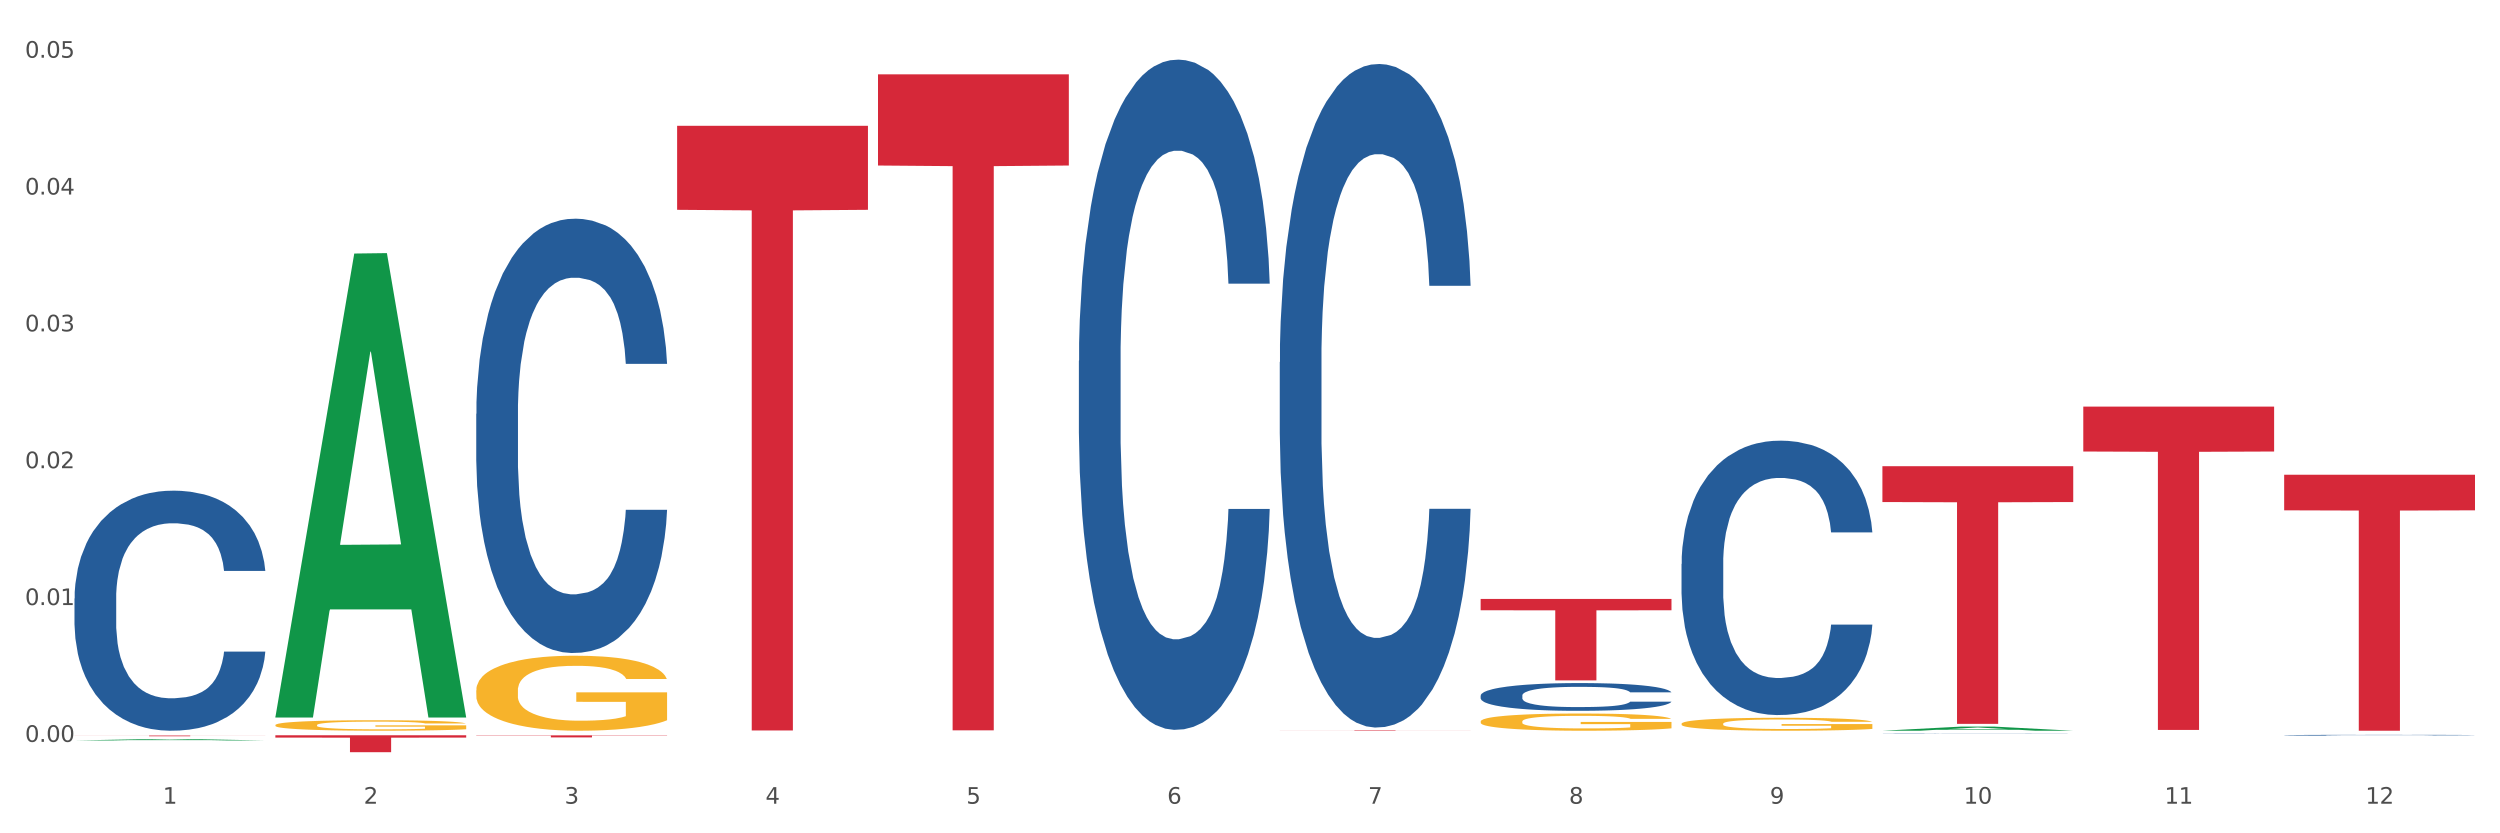
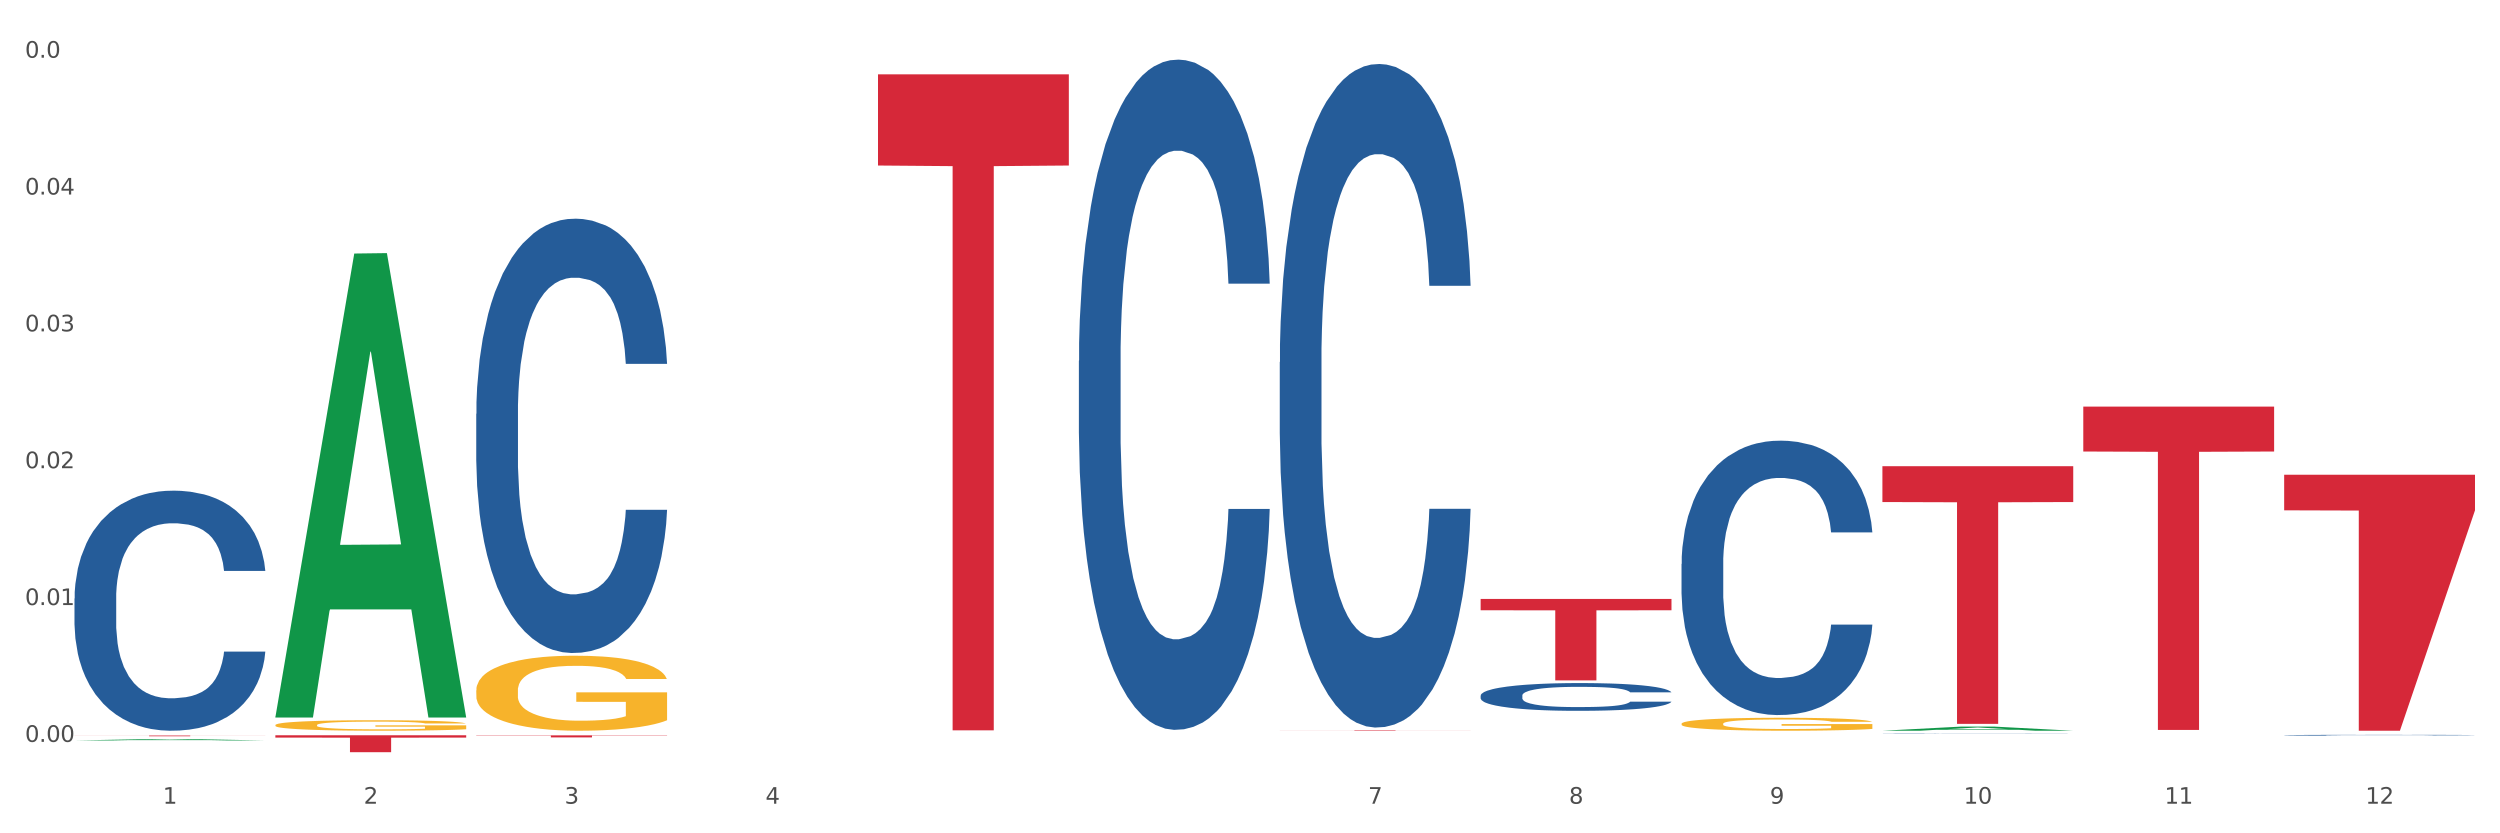
<svg xmlns="http://www.w3.org/2000/svg" xmlns:xlink="http://www.w3.org/1999/xlink" width="1080pt" height="360pt" viewBox="0 0 1080 360" version="1.1">
  <rect x="0" y="0" width="1080" height="360" fill="#333333" stroke="none" />
  <defs>
    <style type="text/css">*{stroke-linejoin: round; stroke-linecap: butt}</style>
  </defs>
  <g id="figure_1">
    <g id="patch_1">
      <path d="M 0 360  L 1080 360  L 1080 0  L 0 0  z " style="fill: #ffffff; stroke: #ffffff; stroke-linejoin: miter" />
    </g>
    <g id="axes_1">
      <g id="matplotlib.axis_1">
        <g id="xtick_1">
          <g id="text_1">
            <g style="fill: #4d4d4d" transform="translate(70.342 347.204) scale(0.096 -0.096)">
              <defs>
                <path id="DejaVuSans-31" d="M 794 531  L 1825 531  L 1825 4091  L 703 3866  L 703 4441  L 1819 4666  L 2450 4666  L 2450 531  L 3481 531  L 3481 0  L 794 0  L 794 531  z " transform="scale(0.016)" />
              </defs>
              <use xlink:href="#DejaVuSans-31" />
            </g>
          </g>
        </g>
        <g id="xtick_2">
          <g id="text_2">
            <g style="fill: #4d4d4d" transform="translate(157.122 347.204) scale(0.096 -0.096)">
              <defs>
                <path id="DejaVuSans-32" d="M 1228 531  L 3431 531  L 3431 0  L 469 0  L 469 531  Q 828 903 1448 1529  Q 2069 2156 2228 2338  Q 2531 2678 2651 2914  Q 2772 3150 2772 3378  Q 2772 3750 2511 3984  Q 2250 4219 1831 4219  Q 1534 4219 1204 4116  Q 875 4013 500 3803  L 500 4441  Q 881 4594 1212 4672  Q 1544 4750 1819 4750  Q 2544 4750 2975 4387  Q 3406 4025 3406 3419  Q 3406 3131 3298 2873  Q 3191 2616 2906 2266  Q 2828 2175 2409 1742  Q 1991 1309 1228 531  z " transform="scale(0.016)" />
              </defs>
              <use xlink:href="#DejaVuSans-32" />
            </g>
          </g>
        </g>
        <g id="xtick_3">
          <g id="text_3">
            <g style="fill: #4d4d4d" transform="translate(243.902 347.204) scale(0.096 -0.096)">
              <defs>
                <path id="DejaVuSans-33" d="M 2597 2516  Q 3050 2419 3304 2112  Q 3559 1806 3559 1356  Q 3559 666 3084 287  Q 2609 -91 1734 -91  Q 1441 -91 1130 -33  Q 819 25 488 141  L 488 750  Q 750 597 1062 519  Q 1375 441 1716 441  Q 2309 441 2620 675  Q 2931 909 2931 1356  Q 2931 1769 2642 2001  Q 2353 2234 1838 2234  L 1294 2234  L 1294 2753  L 1863 2753  Q 2328 2753 2575 2939  Q 2822 3125 2822 3475  Q 2822 3834 2567 4026  Q 2313 4219 1838 4219  Q 1578 4219 1281 4162  Q 984 4106 628 3988  L 628 4550  Q 988 4650 1302 4700  Q 1616 4750 1894 4750  Q 2613 4750 3031 4423  Q 3450 4097 3450 3541  Q 3450 3153 3228 2886  Q 3006 2619 2597 2516  z " transform="scale(0.016)" />
              </defs>
              <use xlink:href="#DejaVuSans-33" />
            </g>
          </g>
        </g>
        <g id="xtick_4">
          <g id="text_4">
            <g style="fill: #4d4d4d" transform="translate(330.683 347.204) scale(0.096 -0.096)">
              <defs>
                <path id="DejaVuSans-34" d="M 2419 4116  L 825 1625  L 2419 1625  L 2419 4116  z M 2253 4666  L 3047 4666  L 3047 1625  L 3713 1625  L 3713 1100  L 3047 1100  L 3047 0  L 2419 0  L 2419 1100  L 313 1100  L 313 1709  L 2253 4666  z " transform="scale(0.016)" />
              </defs>
              <use xlink:href="#DejaVuSans-34" />
            </g>
          </g>
        </g>
        <g id="xtick_5">
          <g id="text_5">
            <g style="fill: #4d4d4d" transform="translate(417.463 347.204) scale(0.096 -0.096)">
              <defs>
-                 <path id="DejaVuSans-35" d="M 691 4666  L 3169 4666  L 3169 4134  L 1269 4134  L 1269 2991  Q 1406 3038 1543 3061  Q 1681 3084 1819 3084  Q 2600 3084 3056 2656  Q 3513 2228 3513 1497  Q 3513 744 3044 326  Q 2575 -91 1722 -91  Q 1428 -91 1123 -41  Q 819 9 494 109  L 494 744  Q 775 591 1075 516  Q 1375 441 1709 441  Q 2250 441 2565 725  Q 2881 1009 2881 1497  Q 2881 1984 2565 2268  Q 2250 2553 1709 2553  Q 1456 2553 1204 2497  Q 953 2441 691 2322  L 691 4666  z " transform="scale(0.016)" />
-               </defs>
+                 </defs>
              <use xlink:href="#DejaVuSans-35" />
            </g>
          </g>
        </g>
        <g id="xtick_6">
          <g id="text_6">
            <g style="fill: #4d4d4d" transform="translate(504.243 347.204) scale(0.096 -0.096)">
              <defs>
-                 <path id="DejaVuSans-36" d="M 2113 2584  Q 1688 2584 1439 2293  Q 1191 2003 1191 1497  Q 1191 994 1439 701  Q 1688 409 2113 409  Q 2538 409 2786 701  Q 3034 994 3034 1497  Q 3034 2003 2786 2293  Q 2538 2584 2113 2584  z M 3366 4563  L 3366 3988  Q 3128 4100 2886 4159  Q 2644 4219 2406 4219  Q 1781 4219 1451 3797  Q 1122 3375 1075 2522  Q 1259 2794 1537 2939  Q 1816 3084 2150 3084  Q 2853 3084 3261 2657  Q 3669 2231 3669 1497  Q 3669 778 3244 343  Q 2819 -91 2113 -91  Q 1303 -91 875 529  Q 447 1150 447 2328  Q 447 3434 972 4092  Q 1497 4750 2381 4750  Q 2619 4750 2861 4703  Q 3103 4656 3366 4563  z " transform="scale(0.016)" />
-               </defs>
+                 </defs>
              <use xlink:href="#DejaVuSans-36" />
            </g>
          </g>
        </g>
        <g id="xtick_7">
          <g id="text_7">
            <g style="fill: #4d4d4d" transform="translate(591.024 347.204) scale(0.096 -0.096)">
              <defs>
                <path id="DejaVuSans-37" d="M 525 4666  L 3525 4666  L 3525 4397  L 1831 0  L 1172 0  L 2766 4134  L 525 4134  L 525 4666  z " transform="scale(0.016)" />
              </defs>
              <use xlink:href="#DejaVuSans-37" />
            </g>
          </g>
        </g>
        <g id="xtick_8">
          <g id="text_8">
            <g style="fill: #4d4d4d" transform="translate(677.804 347.204) scale(0.096 -0.096)">
              <defs>
                <path id="DejaVuSans-38" d="M 2034 2216  Q 1584 2216 1326 1975  Q 1069 1734 1069 1313  Q 1069 891 1326 650  Q 1584 409 2034 409  Q 2484 409 2743 651  Q 3003 894 3003 1313  Q 3003 1734 2745 1975  Q 2488 2216 2034 2216  z M 1403 2484  Q 997 2584 770 2862  Q 544 3141 544 3541  Q 544 4100 942 4425  Q 1341 4750 2034 4750  Q 2731 4750 3128 4425  Q 3525 4100 3525 3541  Q 3525 3141 3298 2862  Q 3072 2584 2669 2484  Q 3125 2378 3379 2068  Q 3634 1759 3634 1313  Q 3634 634 3220 271  Q 2806 -91 2034 -91  Q 1263 -91 848 271  Q 434 634 434 1313  Q 434 1759 690 2068  Q 947 2378 1403 2484  z M 1172 3481  Q 1172 3119 1398 2916  Q 1625 2713 2034 2713  Q 2441 2713 2670 2916  Q 2900 3119 2900 3481  Q 2900 3844 2670 4047  Q 2441 4250 2034 4250  Q 1625 4250 1398 4047  Q 1172 3844 1172 3481  z " transform="scale(0.016)" />
              </defs>
              <use xlink:href="#DejaVuSans-38" />
            </g>
          </g>
        </g>
        <g id="xtick_9">
          <g id="text_9">
            <g style="fill: #4d4d4d" transform="translate(764.584 347.204) scale(0.096 -0.096)">
              <defs>
                <path id="DejaVuSans-39" d="M 703 97  L 703 672  Q 941 559 1184 500  Q 1428 441 1663 441  Q 2288 441 2617 861  Q 2947 1281 2994 2138  Q 2813 1869 2534 1725  Q 2256 1581 1919 1581  Q 1219 1581 811 2004  Q 403 2428 403 3163  Q 403 3881 828 4315  Q 1253 4750 1959 4750  Q 2769 4750 3195 4129  Q 3622 3509 3622 2328  Q 3622 1225 3098 567  Q 2575 -91 1691 -91  Q 1453 -91 1209 -44  Q 966 3 703 97  z M 1959 2075  Q 2384 2075 2632 2365  Q 2881 2656 2881 3163  Q 2881 3666 2632 3958  Q 2384 4250 1959 4250  Q 1534 4250 1286 3958  Q 1038 3666 1038 3163  Q 1038 2656 1286 2365  Q 1534 2075 1959 2075  z " transform="scale(0.016)" />
              </defs>
              <use xlink:href="#DejaVuSans-39" />
            </g>
          </g>
        </g>
        <g id="xtick_10">
          <g id="text_10">
            <g style="fill: #4d4d4d" transform="translate(848.311 347.204) scale(0.096 -0.096)">
              <defs>
                <path id="DejaVuSans-30" d="M 2034 4250  Q 1547 4250 1301 3770  Q 1056 3291 1056 2328  Q 1056 1369 1301 889  Q 1547 409 2034 409  Q 2525 409 2770 889  Q 3016 1369 3016 2328  Q 3016 3291 2770 3770  Q 2525 4250 2034 4250  z M 2034 4750  Q 2819 4750 3233 4129  Q 3647 3509 3647 2328  Q 3647 1150 3233 529  Q 2819 -91 2034 -91  Q 1250 -91 836 529  Q 422 1150 422 2328  Q 422 3509 836 4129  Q 1250 4750 2034 4750  z " transform="scale(0.016)" />
              </defs>
              <use xlink:href="#DejaVuSans-31" />
              <use xlink:href="#DejaVuSans-30" transform="translate(63.623 0)" />
            </g>
          </g>
        </g>
        <g id="xtick_11">
          <g id="text_11">
            <g style="fill: #4d4d4d" transform="translate(935.091 347.204) scale(0.096 -0.096)">
              <use xlink:href="#DejaVuSans-31" />
              <use xlink:href="#DejaVuSans-31" transform="translate(63.623 0)" />
            </g>
          </g>
        </g>
        <g id="xtick_12">
          <g id="text_12">
            <g style="fill: #4d4d4d" transform="translate(1021.871 347.204) scale(0.096 -0.096)">
              <use xlink:href="#DejaVuSans-31" />
              <use xlink:href="#DejaVuSans-32" transform="translate(63.623 0)" />
            </g>
          </g>
        </g>
        <g id="xtick_13" />
        <g id="xtick_14" />
        <g id="xtick_15" />
        <g id="xtick_16" />
        <g id="xtick_17" />
        <g id="xtick_18" />
        <g id="xtick_19" />
        <g id="xtick_20" />
        <g id="xtick_21" />
        <g id="xtick_22" />
        <g id="xtick_23" />
      </g>
      <g id="matplotlib.axis_2">
        <g id="ytick_1">
          <g id="text_13">
            <g style="fill: #4d4d4d" transform="translate(10.8 320.49) scale(0.096 -0.096)">
              <defs>
                <path id="DejaVuSans-2e" d="M 684 794  L 1344 794  L 1344 0  L 684 0  L 684 794  z " transform="scale(0.016)" />
              </defs>
              <use xlink:href="#DejaVuSans-30" />
              <use xlink:href="#DejaVuSans-2e" transform="translate(63.623 0)" />
              <use xlink:href="#DejaVuSans-30" transform="translate(95.41 0)" />
              <use xlink:href="#DejaVuSans-30" transform="translate(159.033 0)" />
            </g>
          </g>
        </g>
        <g id="ytick_2">
          <g id="text_14">
            <g style="fill: #4d4d4d" transform="translate(10.8 261.379) scale(0.096 -0.096)">
              <use xlink:href="#DejaVuSans-30" />
              <use xlink:href="#DejaVuSans-2e" transform="translate(63.623 0)" />
              <use xlink:href="#DejaVuSans-30" transform="translate(95.41 0)" />
              <use xlink:href="#DejaVuSans-31" transform="translate(159.033 0)" />
            </g>
          </g>
        </g>
        <g id="ytick_3">
          <g id="text_15">
            <g style="fill: #4d4d4d" transform="translate(10.8 202.268) scale(0.096 -0.096)">
              <use xlink:href="#DejaVuSans-30" />
              <use xlink:href="#DejaVuSans-2e" transform="translate(63.623 0)" />
              <use xlink:href="#DejaVuSans-30" transform="translate(95.41 0)" />
              <use xlink:href="#DejaVuSans-32" transform="translate(159.033 0)" />
            </g>
          </g>
        </g>
        <g id="ytick_4">
          <g id="text_16">
            <g style="fill: #4d4d4d" transform="translate(10.8 143.157) scale(0.096 -0.096)">
              <use xlink:href="#DejaVuSans-30" />
              <use xlink:href="#DejaVuSans-2e" transform="translate(63.623 0)" />
              <use xlink:href="#DejaVuSans-30" transform="translate(95.41 0)" />
              <use xlink:href="#DejaVuSans-33" transform="translate(159.033 0)" />
            </g>
          </g>
        </g>
        <g id="ytick_5">
          <g id="text_17">
            <g style="fill: #4d4d4d" transform="translate(10.8 84.046) scale(0.096 -0.096)">
              <use xlink:href="#DejaVuSans-30" />
              <use xlink:href="#DejaVuSans-2e" transform="translate(63.623 0)" />
              <use xlink:href="#DejaVuSans-30" transform="translate(95.41 0)" />
              <use xlink:href="#DejaVuSans-34" transform="translate(159.033 0)" />
            </g>
          </g>
        </g>
        <g id="ytick_6">
          <g id="text_18">
            <g style="fill: #4d4d4d" transform="translate(10.8 24.935) scale(0.096 -0.096)">
              <use xlink:href="#DejaVuSans-30" />
              <use xlink:href="#DejaVuSans-2e" transform="translate(63.623 0)" />
              <use xlink:href="#DejaVuSans-30" transform="translate(95.41 0)" />
              <use xlink:href="#DejaVuSans-35" transform="translate(159.033 0)" />
            </g>
          </g>
        </g>
        <g id="ytick_7" />
        <g id="ytick_8" />
        <g id="ytick_9" />
        <g id="ytick_10" />
        <g id="ytick_11" />
      </g>
      <g id="PolyCollection_1">
        <path d="M 32.175 319.884  L 32.26 319.884  L 66.256 319.238  L 80.365 319.238  L 114.616 319.885  L 98.298 319.885  L 90.904 319.735  L 55.803 319.735  L 55.548 319.737  L 48.408 319.885  L 32.175 319.885  L 32.175 319.884  L 60.222 319.645  L 86.484 319.644  L 73.481 319.376  L 73.311 319.374  L 73.141 319.376  L 60.137 319.644  L 60.222 319.645  L 32.175 319.884  z " clip-path="url(#p06c0d23059)" style="fill: #109648" />
        <path d="M 205.736 317.676  L 288.177 317.676  L 288.177 317.799  L 255.747 317.799  L 255.747 318.558  L 237.97 318.558  L 237.97 317.799  L 205.736 317.799  L 205.736 317.677  L 205.736 317.676  z " clip-path="url(#p06c0d23059)" style="fill: #d62839" />
        <path d="M 32.175 258.563  L 32.272 258.469  L 32.272 255.816  L 32.565 252.217  L 33.637 245.587  L 35.001 240.567  L 37.34 234.694  L 38.607 232.231  L 40.263 229.485  L 43.674 225.033  L 47.572 221.244  L 50.3 219.16  L 52.347 217.834  L 56.927 215.466  L 59.558 214.424  L 62.287 213.572  L 64.625 213.003  L 68.523 212.34  L 71.642 212.056  L 75.247 211.962  L 78.268 212.056  L 82.263 212.435  L 88.11 213.572  L 90.352 214.235  L 93.373 215.371  L 96.491 216.887  L 99.025 218.402  L 101.948 220.581  L 104.969 223.423  L 107.892 227.022  L 109.939 230.337  L 111.595 233.842  L 113.057 238.104  L 114.129 242.745  L 114.616 246.629  L 96.783 246.629  L 96.296 243.124  L 95.322 239.335  L 94.347 236.778  L 93.275 234.694  L 91.619 232.326  L 90.157 230.811  L 87.721 229.011  L 85.479 227.874  L 83.628 227.211  L 81.386 226.643  L 76.611 226.075  L 73.201 226.075  L 71.057 226.264  L 68.426 226.738  L 66.184 227.401  L 63.553 228.537  L 61.507 229.769  L 59.461 231.379  L 58.291 232.516  L 56.537 234.599  L 55.368 236.304  L 53.809 239.241  L 52.932 241.324  L 51.372 246.723  L 50.69 250.702  L 50.398 253.448  L 50.203 256.479  L 50.203 271.256  L 50.788 277.886  L 51.275 280.727  L 52.054 283.948  L 53.516 288.116  L 55.66 292.188  L 57.901 295.125  L 59.753 296.924  L 61.507 298.25  L 63.261 299.292  L 65.405 300.24  L 67.159 300.808  L 69.79 301.376  L 72.908 301.66  L 75.345 301.66  L 80.314 301.187  L 82.556 300.713  L 84.7 300.05  L 87.038 299.008  L 88.89 297.872  L 89.962 297.019  L 91.716 295.219  L 93.08 293.325  L 94.25 291.147  L 95.029 289.252  L 95.906 286.411  L 96.588 283.19  L 96.783 281.485  L 114.616 281.485  L 114.227 284.895  L 113.544 288.21  L 112.18 292.662  L 111.108 295.219  L 109.452 298.345  L 107.697 300.997  L 105.261 303.934  L 103.02 306.112  L 100.681 308.007  L 98.148 309.711  L 93.567 312.079  L 91.911 312.742  L 88.403 313.879  L 85.674 314.542  L 81.679 315.205  L 77.586 315.584  L 73.298 315.679  L 69.498 315.489  L 65.307 314.921  L 62.676 314.353  L 59.753 313.5  L 56.342 312.174  L 53.126 310.564  L 50.105 308.67  L 47.279 306.491  L 44.648 304.028  L 41.238 299.955  L 38.704 295.977  L 36.853 292.283  L 35.586 289.157  L 34.319 285.179  L 33.637 282.432  L 32.565 275.802  L 32.175 269.645  L 32.175 258.563  z " clip-path="url(#p06c0d23059)" style="fill: #255c99" />
        <path d="M 205.736 178.775  L 205.833 178.604  L 205.833 173.806  L 206.125 167.294  L 207.197 155.299  L 208.562 146.217  L 210.9 135.593  L 212.167 131.137  L 213.824 126.168  L 217.235 118.114  L 221.133 111.26  L 223.861 107.49  L 225.907 105.091  L 230.488 100.807  L 233.119 98.922  L 235.847 97.38  L 238.186 96.351  L 242.084 95.152  L 245.202 94.638  L 248.808 94.466  L 251.829 94.638  L 255.824 95.323  L 261.671 97.38  L 263.912 98.579  L 266.933 100.635  L 270.052 103.377  L 272.585 106.119  L 275.509 110.06  L 278.53 115.201  L 281.453 121.712  L 283.499 127.71  L 285.156 134.05  L 286.618 141.761  L 287.69 150.158  L 288.177 157.184  L 270.344 157.184  L 269.857 150.843  L 268.882 143.989  L 267.908 139.362  L 266.836 135.593  L 265.179 131.309  L 263.717 128.567  L 261.281 125.311  L 259.04 123.255  L 257.188 122.055  L 254.947 121.027  L 250.172 119.999  L 246.761 119.999  L 244.618 120.342  L 241.986 121.198  L 239.745 122.398  L 237.114 124.454  L 235.068 126.682  L 233.021 129.595  L 231.852 131.651  L 230.098 135.421  L 228.928 138.506  L 227.369 143.818  L 226.492 147.588  L 224.933 157.355  L 224.251 164.552  L 223.959 169.522  L 223.764 175.005  L 223.764 201.737  L 224.348 213.732  L 224.836 218.873  L 225.615 224.699  L 227.077 232.239  L 229.221 239.607  L 231.462 244.919  L 233.314 248.175  L 235.068 250.574  L 236.822 252.459  L 238.966 254.173  L 240.72 255.201  L 243.351 256.229  L 246.469 256.743  L 248.905 256.743  L 253.875 255.886  L 256.116 255.03  L 258.26 253.83  L 260.599 251.945  L 262.451 249.889  L 263.523 248.347  L 265.277 245.091  L 266.641 241.664  L 267.81 237.722  L 268.59 234.295  L 269.467 229.154  L 270.149 223.328  L 270.344 220.244  L 288.177 220.244  L 287.787 226.413  L 287.105 232.41  L 285.741 240.464  L 284.669 245.091  L 283.012 250.746  L 281.258 255.544  L 278.822 260.856  L 276.581 264.797  L 274.242 268.224  L 271.708 271.309  L 267.128 275.593  L 265.472 276.792  L 261.963 278.848  L 259.235 280.048  L 255.239 281.247  L 251.147 281.933  L 246.859 282.104  L 243.058 281.762  L 238.868 280.733  L 236.237 279.705  L 233.314 278.163  L 229.903 275.764  L 226.687 272.851  L 223.666 269.424  L 220.84 265.482  L 218.209 261.027  L 214.798 253.659  L 212.265 246.462  L 210.413 239.779  L 209.146 234.124  L 207.88 226.927  L 207.197 221.957  L 206.125 209.962  L 205.736 198.824  L 205.736 178.775  z " clip-path="url(#p06c0d23059)" style="fill: #255c99" />
        <path d="M 466.077 155.857  L 466.174 155.592  L 466.174 148.188  L 466.466 138.14  L 467.538 119.63  L 468.903 105.616  L 471.241 89.222  L 472.508 82.346  L 474.165 74.678  L 477.576 62.25  L 481.474 51.673  L 484.202 45.856  L 486.248 42.154  L 490.829 35.543  L 493.46 32.635  L 496.188 30.255  L 498.527 28.668  L 502.425 26.817  L 505.543 26.024  L 509.149 25.759  L 512.17 26.024  L 516.165 27.082  L 522.012 30.255  L 524.253 32.106  L 527.274 35.279  L 530.393 39.51  L 532.926 43.74  L 535.85 49.822  L 538.871 57.755  L 541.794 67.803  L 543.84 77.058  L 545.497 86.842  L 546.959 98.741  L 548.031 111.698  L 548.518 122.539  L 530.685 122.539  L 530.198 112.755  L 529.223 102.178  L 528.249 95.039  L 527.177 89.222  L 525.52 82.611  L 524.058 78.38  L 521.622 73.356  L 519.381 70.183  L 517.529 68.332  L 515.288 66.745  L 510.513 65.159  L 507.102 65.159  L 504.959 65.688  L 502.327 67.01  L 500.086 68.861  L 497.455 72.034  L 495.409 75.471  L 493.362 79.967  L 492.193 83.14  L 490.439 88.957  L 489.269 93.717  L 487.71 101.914  L 486.833 107.731  L 485.274 122.804  L 484.592 133.909  L 484.3 141.578  L 484.105 150.039  L 484.105 191.29  L 484.689 209.799  L 485.177 217.732  L 485.956 226.723  L 487.418 238.357  L 489.562 249.728  L 491.803 257.925  L 493.655 262.949  L 495.409 266.651  L 497.163 269.559  L 499.307 272.204  L 501.061 273.79  L 503.692 275.377  L 506.81 276.17  L 509.246 276.17  L 514.216 274.848  L 516.457 273.526  L 518.601 271.675  L 520.94 268.766  L 522.792 265.593  L 523.864 263.213  L 525.618 258.189  L 526.982 252.901  L 528.151 246.819  L 528.931 241.53  L 529.808 233.598  L 530.49 224.607  L 530.685 219.848  L 548.518 219.848  L 548.128 229.367  L 547.446 238.622  L 546.082 251.05  L 545.01 258.189  L 543.353 266.915  L 541.599 274.319  L 539.163 282.516  L 536.922 288.598  L 534.583 293.887  L 532.049 298.646  L 527.469 305.257  L 525.813 307.108  L 522.304 310.281  L 519.576 312.132  L 515.58 313.983  L 511.488 315.041  L 507.2 315.305  L 503.399 314.776  L 499.209 313.19  L 496.578 311.603  L 493.655 309.223  L 490.244 305.521  L 487.028 301.026  L 484.007 295.738  L 481.181 289.656  L 478.55 282.781  L 475.139 271.41  L 472.606 260.305  L 470.754 249.992  L 469.487 241.266  L 468.221 230.16  L 467.538 222.492  L 466.466 203.982  L 466.077 186.794  L 466.077 155.857  z " clip-path="url(#p06c0d23059)" style="fill: #255c99" />
        <path d="M 552.857 156.441  L 552.954 156.18  L 552.954 148.849  L 553.247 138.901  L 554.319 120.575  L 555.683 106.7  L 558.022 90.469  L 559.289 83.662  L 560.945 76.07  L 564.356 63.766  L 568.254 53.294  L 570.982 47.534  L 573.029 43.869  L 577.609 37.324  L 580.24 34.444  L 582.969 32.088  L 585.307 30.517  L 589.205 28.685  L 592.324 27.899  L 595.929 27.638  L 598.95 27.899  L 602.945 28.947  L 608.792 32.088  L 611.034 33.921  L 614.055 37.062  L 617.173 41.251  L 619.707 45.44  L 622.63 51.461  L 625.651 59.315  L 628.574 69.263  L 630.621 78.426  L 632.277 88.113  L 633.739 99.893  L 634.811 112.721  L 635.298 123.455  L 617.465 123.455  L 616.978 113.769  L 616.004 103.297  L 615.029 96.228  L 613.957 90.469  L 612.301 83.924  L 610.839 79.735  L 608.403 74.761  L 606.161 71.619  L 604.31 69.787  L 602.068 68.216  L 597.293 66.645  L 593.883 66.645  L 591.739 67.169  L 589.108 68.478  L 586.866 70.31  L 584.235 73.452  L 582.189 76.855  L 580.143 81.306  L 578.973 84.447  L 577.219 90.207  L 576.05 94.919  L 574.491 103.035  L 573.614 108.794  L 572.054 123.717  L 571.372 134.712  L 571.08 142.304  L 570.885 150.682  L 570.885 191.522  L 571.47 209.848  L 571.957 217.702  L 572.736 226.603  L 574.198 238.122  L 576.342 249.379  L 578.583 257.495  L 580.435 262.469  L 582.189 266.134  L 583.943 269.014  L 586.087 271.632  L 587.841 273.202  L 590.472 274.773  L 593.59 275.559  L 596.027 275.559  L 600.997 274.25  L 603.238 272.941  L 605.382 271.108  L 607.72 268.228  L 609.572 265.087  L 610.644 262.731  L 612.398 257.757  L 613.762 252.521  L 614.932 246.499  L 615.711 241.263  L 616.588 233.409  L 617.27 224.508  L 617.465 219.796  L 635.298 219.796  L 634.909 229.221  L 634.226 238.384  L 632.862 250.688  L 631.79 257.757  L 630.134 266.396  L 628.379 273.726  L 625.943 281.842  L 623.702 287.863  L 621.363 293.099  L 618.83 297.811  L 614.249 304.356  L 612.593 306.189  L 609.085 309.33  L 606.356 311.163  L 602.361 312.996  L 598.268 314.043  L 593.98 314.305  L 590.18 313.781  L 585.989 312.21  L 583.358 310.639  L 580.435 308.283  L 577.024 304.618  L 573.808 300.168  L 570.788 294.932  L 567.962 288.91  L 565.33 282.104  L 561.92 270.846  L 559.386 259.851  L 557.535 249.641  L 556.268 241.002  L 555.001 230.006  L 554.319 222.414  L 553.247 204.088  L 552.857 187.072  L 552.857 156.441  z " clip-path="url(#p06c0d23059)" style="fill: #255c99" />
        <path d="M 639.637 300.475  L 639.735 300.464  L 639.735 300.157  L 640.027 299.741  L 641.099 298.974  L 642.463 298.394  L 644.802 297.714  L 646.069 297.43  L 647.726 297.112  L 651.136 296.597  L 655.034 296.159  L 657.763 295.918  L 659.809 295.765  L 664.389 295.491  L 667.02 295.371  L 669.749 295.272  L 672.088 295.206  L 675.986 295.13  L 679.104 295.097  L 682.71 295.086  L 685.73 295.097  L 689.726 295.141  L 695.573 295.272  L 697.814 295.349  L 700.835 295.48  L 703.953 295.655  L 706.487 295.831  L 709.41 296.083  L 712.431 296.411  L 715.355 296.827  L 717.401 297.211  L 719.058 297.616  L 720.519 298.109  L 721.591 298.645  L 722.079 299.095  L 704.246 299.095  L 703.758 298.689  L 702.784 298.251  L 701.809 297.955  L 700.737 297.714  L 699.081 297.441  L 697.619 297.265  L 695.183 297.057  L 692.942 296.926  L 691.09 296.849  L 688.849 296.784  L 684.074 296.718  L 680.663 296.718  L 678.519 296.74  L 675.888 296.794  L 673.647 296.871  L 671.016 297.003  L 668.969 297.145  L 666.923 297.331  L 665.754 297.463  L 663.999 297.704  L 662.83 297.901  L 661.271 298.24  L 660.394 298.481  L 658.835 299.105  L 658.153 299.565  L 657.86 299.883  L 657.665 300.234  L 657.665 301.942  L 658.25 302.709  L 658.737 303.037  L 659.517 303.41  L 660.979 303.892  L 663.122 304.363  L 665.364 304.702  L 667.215 304.91  L 668.969 305.064  L 670.723 305.184  L 672.867 305.294  L 674.621 305.359  L 677.252 305.425  L 680.371 305.458  L 682.807 305.458  L 687.777 305.403  L 690.018 305.348  L 692.162 305.272  L 694.501 305.151  L 696.352 305.02  L 697.424 304.921  L 699.178 304.713  L 700.543 304.494  L 701.712 304.242  L 702.492 304.023  L 703.369 303.695  L 704.051 303.322  L 704.246 303.125  L 722.079 303.125  L 721.689 303.519  L 721.007 303.903  L 719.642 304.417  L 718.571 304.713  L 716.914 305.075  L 715.16 305.381  L 712.724 305.721  L 710.482 305.973  L 708.144 306.192  L 705.61 306.389  L 701.03 306.663  L 699.373 306.739  L 695.865 306.871  L 693.136 306.948  L 689.141 307.024  L 685.048 307.068  L 680.761 307.079  L 676.96 307.057  L 672.77 306.991  L 670.139 306.926  L 667.215 306.827  L 663.805 306.674  L 660.589 306.488  L 657.568 306.268  L 654.742 306.017  L 652.111 305.732  L 648.7 305.261  L 646.166 304.801  L 644.315 304.374  L 643.048 304.012  L 641.781 303.552  L 641.099 303.235  L 640.027 302.468  L 639.637 301.756  L 639.637 300.475  z " clip-path="url(#p06c0d23059)" style="fill: #255c99" />
        <path d="M 726.418 243.627  L 726.515 243.518  L 726.515 240.487  L 726.807 236.373  L 727.879 228.795  L 729.244 223.057  L 731.582 216.345  L 732.849 213.531  L 734.506 210.391  L 737.917 205.303  L 741.815 200.973  L 744.543 198.591  L 746.589 197.075  L 751.17 194.369  L 753.801 193.178  L 756.529 192.204  L 758.868 191.554  L 762.766 190.796  L 765.884 190.471  L 769.49 190.363  L 772.511 190.471  L 776.506 190.904  L 782.353 192.204  L 784.594 192.961  L 787.615 194.26  L 790.734 195.993  L 793.267 197.725  L 796.191 200.215  L 799.212 203.462  L 802.135 207.576  L 804.181 211.365  L 805.838 215.371  L 807.3 220.243  L 808.372 225.547  L 808.859 229.986  L 791.026 229.986  L 790.539 225.98  L 789.564 221.65  L 788.59 218.727  L 787.518 216.345  L 785.861 213.639  L 784.399 211.907  L 781.963 209.85  L 779.722 208.551  L 777.87 207.793  L 775.629 207.143  L 770.854 206.494  L 767.443 206.494  L 765.3 206.71  L 762.668 207.252  L 760.427 208.009  L 757.796 209.308  L 755.75 210.716  L 753.703 212.556  L 752.534 213.855  L 750.78 216.237  L 749.61 218.186  L 748.051 221.542  L 747.174 223.924  L 745.615 230.094  L 744.933 234.641  L 744.641 237.781  L 744.446 241.245  L 744.446 258.133  L 745.03 265.712  L 745.518 268.959  L 746.297 272.64  L 747.759 277.404  L 749.903 282.059  L 752.144 285.415  L 753.996 287.472  L 755.75 288.987  L 757.504 290.178  L 759.648 291.261  L 761.402 291.91  L 764.033 292.56  L 767.151 292.885  L 769.587 292.885  L 774.557 292.343  L 776.798 291.802  L 778.942 291.044  L 781.281 289.853  L 783.133 288.554  L 784.205 287.58  L 785.959 285.523  L 787.323 283.358  L 788.492 280.868  L 789.272 278.703  L 790.149 275.455  L 790.831 271.774  L 791.026 269.825  L 808.859 269.825  L 808.469 273.723  L 807.787 277.512  L 806.423 282.6  L 805.351 285.523  L 803.694 289.096  L 801.94 292.127  L 799.504 295.483  L 797.263 297.973  L 794.924 300.138  L 792.39 302.087  L 787.81 304.793  L 786.154 305.551  L 782.645 306.85  L 779.917 307.608  L 775.921 308.366  L 771.829 308.799  L 767.541 308.907  L 763.74 308.691  L 759.55 308.041  L 756.919 307.391  L 753.996 306.417  L 750.585 304.901  L 747.369 303.061  L 744.348 300.896  L 741.522 298.406  L 738.891 295.591  L 735.48 290.936  L 732.947 286.389  L 731.095 282.167  L 729.828 278.594  L 728.562 274.048  L 727.879 270.908  L 726.807 263.33  L 726.418 256.293  L 726.418 243.627  z " clip-path="url(#p06c0d23059)" style="fill: #255c99" />
        <path d="M 813.198 316.964  L 813.295 316.963  L 813.295 316.959  L 813.588 316.954  L 814.66 316.944  L 816.024 316.937  L 818.363 316.928  L 819.63 316.924  L 821.286 316.92  L 824.697 316.913  L 828.595 316.907  L 831.323 316.904  L 833.37 316.902  L 837.95 316.899  L 840.581 316.897  L 843.31 316.896  L 845.648 316.895  L 849.546 316.894  L 852.665 316.894  L 856.27 316.894  L 859.291 316.894  L 863.286 316.894  L 869.133 316.896  L 871.375 316.897  L 874.396 316.899  L 877.514 316.901  L 880.048 316.903  L 882.971 316.906  L 885.992 316.911  L 888.915 316.916  L 890.962 316.921  L 892.618 316.926  L 894.08 316.933  L 895.152 316.94  L 895.639 316.946  L 877.806 316.946  L 877.319 316.94  L 876.345 316.935  L 875.37 316.931  L 874.298 316.928  L 872.642 316.924  L 871.18 316.922  L 868.744 316.919  L 866.502 316.917  L 864.651 316.916  L 862.409 316.916  L 857.634 316.915  L 854.224 316.915  L 852.08 316.915  L 849.449 316.916  L 847.207 316.917  L 844.576 316.918  L 842.53 316.92  L 840.484 316.923  L 839.314 316.924  L 837.56 316.928  L 836.391 316.93  L 834.832 316.935  L 833.955 316.938  L 832.395 316.946  L 831.713 316.952  L 831.421 316.956  L 831.226 316.96  L 831.226 316.983  L 831.811 316.993  L 832.298 316.997  L 833.077 317.002  L 834.539 317.008  L 836.683 317.014  L 838.924 317.019  L 840.776 317.021  L 842.53 317.023  L 844.284 317.025  L 846.428 317.026  L 848.182 317.027  L 850.813 317.028  L 853.931 317.028  L 856.368 317.028  L 861.338 317.028  L 863.579 317.027  L 865.723 317.026  L 868.061 317.024  L 869.913 317.023  L 870.985 317.021  L 872.739 317.019  L 874.103 317.016  L 875.273 317.013  L 876.052 317.01  L 876.929 317.006  L 877.611 317.001  L 877.806 316.998  L 895.639 316.998  L 895.25 317.003  L 894.567 317.008  L 893.203 317.015  L 892.131 317.019  L 890.475 317.023  L 888.72 317.027  L 886.284 317.032  L 884.043 317.035  L 881.704 317.038  L 879.171 317.041  L 874.59 317.044  L 872.934 317.045  L 869.426 317.047  L 866.697 317.048  L 862.702 317.049  L 858.609 317.049  L 854.321 317.05  L 850.521 317.049  L 846.33 317.048  L 843.699 317.048  L 840.776 317.046  L 837.365 317.044  L 834.149 317.042  L 831.129 317.039  L 828.303 317.036  L 825.671 317.032  L 822.261 317.026  L 819.727 317.02  L 817.876 317.014  L 816.609 317.01  L 815.342 317.004  L 814.66 317  L 813.588 316.99  L 813.198 316.98  L 813.198 316.964  z " clip-path="url(#p06c0d23059)" style="fill: #255c99" />
        <path d="M 986.759 317.611  L 986.856 317.611  L 986.856 317.602  L 987.148 317.589  L 988.22 317.565  L 989.585 317.547  L 991.923 317.526  L 993.19 317.517  L 994.847 317.508  L 998.258 317.492  L 1002.156 317.478  L 1004.884 317.471  L 1006.93 317.466  L 1011.511 317.458  L 1014.142 317.454  L 1016.87 317.451  L 1019.209 317.449  L 1023.107 317.447  L 1026.225 317.445  L 1029.831 317.445  L 1032.852 317.445  L 1036.847 317.447  L 1042.694 317.451  L 1044.935 317.453  L 1047.956 317.457  L 1051.075 317.463  L 1053.608 317.468  L 1056.532 317.476  L 1059.553 317.486  L 1062.476 317.499  L 1064.522 317.511  L 1066.179 317.523  L 1067.641 317.538  L 1068.713 317.555  L 1069.2 317.569  L 1051.367 317.569  L 1050.88 317.556  L 1049.905 317.543  L 1048.931 317.534  L 1047.859 317.526  L 1046.202 317.518  L 1044.74 317.512  L 1042.304 317.506  L 1040.063 317.502  L 1038.211 317.5  L 1035.97 317.498  L 1031.195 317.495  L 1027.784 317.495  L 1025.641 317.496  L 1023.009 317.498  L 1020.768 317.5  L 1018.137 317.504  L 1016.091 317.509  L 1014.044 317.514  L 1012.875 317.518  L 1011.121 317.526  L 1009.951 317.532  L 1008.392 317.542  L 1007.515 317.55  L 1005.956 317.569  L 1005.274 317.583  L 1004.982 317.593  L 1004.787 317.604  L 1004.787 317.657  L 1005.371 317.68  L 1005.859 317.69  L 1006.638 317.702  L 1008.1 317.717  L 1010.244 317.731  L 1012.485 317.742  L 1014.337 317.748  L 1016.091 317.753  L 1017.845 317.757  L 1019.989 317.76  L 1021.743 317.762  L 1024.374 317.764  L 1027.492 317.765  L 1029.928 317.765  L 1034.898 317.763  L 1037.139 317.762  L 1039.283 317.759  L 1041.622 317.756  L 1043.474 317.751  L 1044.546 317.748  L 1046.3 317.742  L 1047.664 317.735  L 1048.833 317.728  L 1049.613 317.721  L 1050.49 317.711  L 1051.172 317.699  L 1051.367 317.693  L 1069.2 317.693  L 1068.81 317.705  L 1068.128 317.717  L 1066.764 317.733  L 1065.692 317.742  L 1064.035 317.753  L 1062.281 317.763  L 1059.845 317.773  L 1057.604 317.781  L 1055.265 317.788  L 1052.731 317.794  L 1048.151 317.802  L 1046.495 317.805  L 1042.986 317.809  L 1040.258 317.811  L 1036.262 317.813  L 1032.17 317.815  L 1027.882 317.815  L 1024.081 317.814  L 1019.891 317.812  L 1017.26 317.81  L 1014.337 317.807  L 1010.926 317.803  L 1007.71 317.797  L 1004.689 317.79  L 1001.863 317.782  L 999.232 317.773  L 995.821 317.759  L 993.288 317.745  L 991.436 317.732  L 990.169 317.72  L 988.903 317.706  L 988.22 317.696  L 987.148 317.673  L 986.759 317.651  L 986.759 317.611  z " clip-path="url(#p06c0d23059)" style="fill: #255c99" />
        <path d="M 726.418 312.663  L 726.515 312.657  L 726.515 312.473  L 726.71 312.314  L 727.683 311.93  L 729.143 311.613  L 730.214 311.444  L 731.284 311.306  L 732.55 311.167  L 734.107 311.024  L 736.93 310.814  L 738.682 310.706  L 740.823 310.594  L 744.716 310.43  L 747.539 310.338  L 750.459 310.261  L 755.228 310.169  L 758.343 310.128  L 761.652 310.097  L 765.643 310.077  L 768.66 310.071  L 775.279 310.087  L 780.924 310.133  L 783.65 310.169  L 787.154 310.23  L 789.003 310.271  L 792.02 310.353  L 795.135 310.461  L 797.276 310.553  L 800.488 310.727  L 802.922 310.901  L 805.16 311.116  L 806.328 311.265  L 807.204 311.403  L 807.983 311.562  L 808.762 311.812  L 791.242 311.812  L 790.56 311.633  L 789.49 311.464  L 787.932 311.3  L 786.57 311.198  L 784.234 311.07  L 782.092 310.988  L 779.854 310.927  L 777.128 310.875  L 774.987 310.85  L 771.97 310.829  L 766.032 310.834  L 762.042 310.875  L 759.316 310.927  L 757.564 310.973  L 756.007 311.024  L 754.255 311.096  L 752.211 311.203  L 750.751 311.3  L 749.291 311.423  L 748.123 311.546  L 747.052 311.69  L 746.176 311.843  L 745.495 312.002  L 744.911 312.197  L 744.424 312.519  L 744.424 313.221  L 744.619 313.379  L 745.106 313.589  L 745.69 313.748  L 746.663 313.938  L 747.539 314.066  L 749.194 314.25  L 751.043 314.404  L 752.503 314.501  L 753.963 314.583  L 756.494 314.696  L 759.316 314.788  L 761.75 314.844  L 765.059 314.895  L 767.298 314.916  L 769.244 314.926  L 774.014 314.926  L 777.42 314.911  L 781.216 314.875  L 784.136 314.829  L 786.57 314.772  L 789.295 314.68  L 791.047 314.593  L 791.047 313.523  L 769.634 313.518  L 769.634 312.806  L 808.859 312.806  L 808.859 314.895  L 807.204 315.003  L 805.355 315.1  L 803.408 315.187  L 800.488 315.295  L 796.984 315.397  L 793.87 315.469  L 790.56 315.53  L 786.667 315.587  L 781.606 315.638  L 778.491 315.658  L 774.598 315.674  L 770.023 315.679  L 766.032 315.669  L 762.139 315.643  L 758.051 315.597  L 754.06 315.53  L 751.043 315.464  L 748.026 315.382  L 744.814 315.274  L 742.283 315.172  L 740.336 315.08  L 738.195 314.962  L 735.859 314.808  L 734.107 314.67  L 732.55 314.527  L 730.895 314.342  L 729.727 314.183  L 728.559 313.984  L 727.878 313.835  L 727.099 313.605  L 726.515 313.282  L 726.418 312.663  z " clip-path="url(#p06c0d23059)" style="fill: #f7b32b" />
-         <path d="M 639.637 311.679  L 639.735 311.672  L 639.735 311.428  L 639.929 311.217  L 640.903 310.708  L 642.363 310.287  L 643.433 310.063  L 644.504 309.88  L 645.769 309.696  L 647.327 309.506  L 650.149 309.228  L 651.901 309.085  L 654.043 308.936  L 657.936 308.719  L 660.759 308.596  L 663.679 308.495  L 668.448 308.372  L 671.563 308.318  L 674.872 308.277  L 678.863 308.25  L 681.88 308.243  L 688.499 308.264  L 694.144 308.325  L 696.869 308.372  L 700.373 308.454  L 702.223 308.508  L 705.24 308.617  L 708.355 308.759  L 710.496 308.882  L 713.708 309.112  L 716.141 309.343  L 718.38 309.629  L 719.548 309.825  L 720.424 310.009  L 721.203 310.219  L 721.981 310.552  L 704.461 310.552  L 703.78 310.314  L 702.709 310.09  L 701.152 309.873  L 699.789 309.737  L 697.453 309.567  L 695.312 309.459  L 693.073 309.377  L 690.348 309.309  L 688.207 309.275  L 685.189 309.248  L 679.252 309.255  L 675.261 309.309  L 672.536 309.377  L 670.784 309.438  L 669.227 309.506  L 667.475 309.601  L 665.431 309.744  L 663.971 309.873  L 662.511 310.036  L 661.343 310.199  L 660.272 310.389  L 659.396 310.593  L 658.715 310.803  L 658.131 311.061  L 657.644 311.489  L 657.644 312.419  L 657.839 312.63  L 658.325 312.908  L 658.909 313.119  L 659.883 313.37  L 660.759 313.54  L 662.413 313.784  L 664.263 313.988  L 665.723 314.117  L 667.183 314.226  L 669.713 314.375  L 672.536 314.497  L 674.969 314.572  L 678.279 314.64  L 680.517 314.667  L 682.464 314.681  L 687.233 314.681  L 690.64 314.66  L 694.436 314.613  L 697.356 314.552  L 699.789 314.477  L 702.515 314.355  L 704.267 314.239  L 704.267 312.82  L 682.853 312.813  L 682.853 311.869  L 722.079 311.869  L 722.079 314.64  L 720.424 314.782  L 718.575 314.911  L 716.628 315.027  L 713.708 315.169  L 710.204 315.305  L 707.089 315.4  L 703.78 315.482  L 699.887 315.557  L 694.825 315.624  L 691.711 315.652  L 687.817 315.672  L 683.243 315.679  L 679.252 315.665  L 675.359 315.631  L 671.271 315.57  L 667.28 315.482  L 664.263 315.394  L 661.245 315.285  L 658.033 315.142  L 655.503 315.007  L 653.556 314.884  L 651.415 314.728  L 649.079 314.524  L 647.327 314.341  L 645.769 314.151  L 644.115 313.906  L 642.947 313.696  L 641.779 313.431  L 641.097 313.234  L 640.319 312.929  L 639.735 312.501  L 639.637 311.679  z " clip-path="url(#p06c0d23059)" style="fill: #f7b32b" />
        <path d="M 205.736 298.245  L 205.833 298.216  L 205.833 297.15  L 206.028 296.233  L 207.001 294.013  L 208.461 292.178  L 209.532 291.201  L 210.602 290.402  L 211.868 289.603  L 213.425 288.774  L 216.248 287.56  L 218 286.939  L 220.141 286.288  L 224.034 285.34  L 226.857 284.808  L 229.777 284.364  L 234.546 283.831  L 237.661 283.594  L 240.97 283.417  L 244.961 283.298  L 247.978 283.269  L 254.597 283.357  L 260.242 283.624  L 262.968 283.831  L 266.472 284.186  L 268.321 284.423  L 271.338 284.896  L 274.453 285.518  L 276.594 286.051  L 279.806 287.057  L 282.24 288.064  L 284.478 289.307  L 285.646 290.165  L 286.522 290.964  L 287.301 291.882  L 288.08 293.332  L 270.56 293.332  L 269.878 292.296  L 268.808 291.319  L 267.25 290.372  L 265.888 289.78  L 263.552 289.04  L 261.41 288.567  L 259.172 288.211  L 256.446 287.916  L 254.305 287.768  L 251.288 287.649  L 245.35 287.679  L 241.36 287.916  L 238.634 288.211  L 236.882 288.478  L 235.325 288.774  L 233.573 289.188  L 231.529 289.81  L 230.069 290.372  L 228.609 291.083  L 227.441 291.793  L 226.37 292.622  L 225.494 293.51  L 224.813 294.427  L 224.229 295.552  L 223.742 297.417  L 223.742 301.472  L 223.937 302.389  L 224.424 303.603  L 225.008 304.52  L 225.981 305.615  L 226.857 306.355  L 228.512 307.421  L 230.361 308.309  L 231.821 308.871  L 233.281 309.345  L 235.812 309.996  L 238.634 310.529  L 241.068 310.854  L 244.377 311.15  L 246.616 311.269  L 248.562 311.328  L 253.332 311.328  L 256.738 311.239  L 260.534 311.032  L 263.454 310.765  L 265.888 310.44  L 268.613 309.907  L 270.365 309.404  L 270.365 303.218  L 248.952 303.188  L 248.952 299.074  L 288.177 299.074  L 288.177 311.15  L 286.522 311.772  L 284.673 312.334  L 282.726 312.837  L 279.806 313.459  L 276.302 314.051  L 273.188 314.465  L 269.878 314.82  L 265.985 315.146  L 260.924 315.442  L 257.809 315.56  L 253.916 315.649  L 249.341 315.679  L 245.35 315.62  L 241.457 315.472  L 237.369 315.205  L 233.378 314.82  L 230.361 314.436  L 227.344 313.962  L 224.132 313.34  L 221.601 312.749  L 219.654 312.216  L 217.513 311.535  L 215.177 310.647  L 213.425 309.848  L 211.868 309.019  L 210.213 307.954  L 209.045 307.036  L 207.877 305.882  L 207.196 305.023  L 206.417 303.691  L 205.833 301.827  L 205.736 298.245  z " clip-path="url(#p06c0d23059)" style="fill: #f7b32b" />
        <path d="M 118.955 317.637  L 201.397 317.637  L 201.397 318.653  L 168.967 318.66  L 168.967 324.95  L 151.189 324.95  L 151.189 318.66  L 118.955 318.653  L 118.955 317.644  L 118.955 317.637  z " clip-path="url(#p06c0d23059)" style="fill: #d62839" />
-         <path d="M 292.516 54.34  L 374.957 54.34  L 374.957 90.641  L 342.528 90.886  L 342.528 315.561  L 324.75 315.561  L 324.75 90.886  L 292.516 90.641  L 292.516 54.585  L 292.516 54.34  z " clip-path="url(#p06c0d23059)" style="fill: #d62839" />
        <path d="M 379.296 32.125  L 461.738 32.125  L 461.738 71.505  L 429.308 71.772  L 429.308 315.503  L 411.531 315.503  L 411.531 71.772  L 379.296 71.505  L 379.296 32.391  L 379.296 32.125  z " clip-path="url(#p06c0d23059)" style="fill: #d62839" />
        <path d="M 32.175 317.742  L 114.616 317.742  L 114.616 317.788  L 82.187 317.788  L 82.187 318.073  L 64.409 318.073  L 64.409 317.788  L 32.175 317.788  L 32.175 317.742  L 32.175 317.742  z " clip-path="url(#p06c0d23059)" style="fill: #d62839" />
        <path d="M 552.857 315.469  L 635.298 315.469  L 635.298 315.498  L 602.869 315.498  L 602.869 315.679  L 585.091 315.679  L 585.091 315.498  L 552.857 315.498  L 552.857 315.469  L 552.857 315.469  z " clip-path="url(#p06c0d23059)" style="fill: #d62839" />
        <path d="M 639.637 258.747  L 722.079 258.747  L 722.079 263.635  L 689.649 263.668  L 689.649 293.922  L 671.872 293.922  L 671.872 263.668  L 639.637 263.635  L 639.637 258.78  L 639.637 258.747  z " clip-path="url(#p06c0d23059)" style="fill: #d62839" />
        <path d="M 118.955 309.6  L 119.04 309.411  L 153.037 109.528  L 167.145 109.34  L 201.397 309.977  L 185.078 309.977  L 177.684 263.256  L 142.583 263.256  L 142.328 264.009  L 135.189 309.977  L 118.955 309.977  L 118.955 309.6  L 147.002 235.374  L 173.265 235.185  L 160.261 152.105  L 160.091 151.728  L 159.921 152.293  L 146.917 235.185  L 147.002 235.374  L 118.955 309.6  z " clip-path="url(#p06c0d23059)" style="fill: #109648" />
        <path d="M 813.198 201.411  L 895.639 201.411  L 895.639 216.879  L 863.21 216.984  L 863.21 312.72  L 845.432 312.72  L 845.432 216.984  L 813.198 216.879  L 813.198 201.515  L 813.198 201.411  z " clip-path="url(#p06c0d23059)" style="fill: #d62839" />
        <path d="M 899.978 175.639  L 982.42 175.639  L 982.42 195.053  L 949.99 195.184  L 949.99 315.339  L 932.213 315.339  L 932.213 195.184  L 899.978 195.053  L 899.978 175.77  L 899.978 175.639  z " clip-path="url(#p06c0d23059)" style="fill: #d62839" />
-         <path d="M 986.759 205.088  L 1069.2 205.088  L 1069.2 220.457  L 1036.77 220.561  L 1036.77 315.679  L 1018.993 315.679  L 1018.993 220.561  L 986.759 220.457  L 986.759 205.192  L 986.759 205.088  z " clip-path="url(#p06c0d23059)" style="fill: #d62839" />
+         <path d="M 986.759 205.088  L 1069.2 205.088  L 1069.2 220.457  L 1036.77 315.679  L 1018.993 315.679  L 1018.993 220.561  L 986.759 220.457  L 986.759 205.192  L 986.759 205.088  z " clip-path="url(#p06c0d23059)" style="fill: #d62839" />
        <path d="M 813.198 315.675  L 813.283 315.674  L 847.279 313.886  L 861.388 313.884  L 895.639 315.679  L 879.321 315.679  L 871.927 315.261  L 836.826 315.261  L 836.571 315.268  L 829.431 315.679  L 813.198 315.679  L 813.198 315.675  L 841.245 315.011  L 867.507 315.01  L 854.504 314.267  L 854.334 314.263  L 854.164 314.268  L 841.16 315.01  L 841.245 315.011  L 813.198 315.675  z " clip-path="url(#p06c0d23059)" style="fill: #109648" />
        <path d="M 118.955 313.238  L 119.053 313.234  L 119.053 313.084  L 119.247 312.956  L 120.221 312.645  L 121.681 312.388  L 122.751 312.251  L 123.822 312.14  L 125.087 312.028  L 126.645 311.912  L 129.467 311.742  L 131.219 311.655  L 133.361 311.564  L 137.254 311.431  L 140.077 311.356  L 142.997 311.294  L 147.766 311.22  L 150.881 311.186  L 154.19 311.162  L 158.181 311.145  L 161.198 311.141  L 167.817 311.153  L 173.462 311.191  L 176.187 311.22  L 179.691 311.269  L 181.541 311.302  L 184.558 311.369  L 187.673 311.456  L 189.814 311.53  L 193.026 311.671  L 195.459 311.812  L 197.698 311.986  L 198.866 312.106  L 199.742 312.218  L 200.521 312.347  L 201.299 312.55  L 183.779 312.55  L 183.098 312.405  L 182.027 312.268  L 180.47 312.135  L 179.107 312.053  L 176.771 311.949  L 174.63 311.883  L 172.391 311.833  L 169.666 311.791  L 167.525 311.771  L 164.507 311.754  L 158.57 311.758  L 154.579 311.791  L 151.854 311.833  L 150.102 311.87  L 148.545 311.912  L 146.793 311.97  L 144.749 312.057  L 143.289 312.135  L 141.829 312.235  L 140.661 312.334  L 139.59 312.45  L 138.714 312.575  L 138.033 312.703  L 137.449 312.861  L 136.962 313.122  L 136.962 313.69  L 137.157 313.818  L 137.643 313.988  L 138.227 314.116  L 139.201 314.27  L 140.077 314.373  L 141.731 314.523  L 143.581 314.647  L 145.041 314.726  L 146.501 314.792  L 149.031 314.883  L 151.854 314.958  L 154.287 315.003  L 157.597 315.045  L 159.835 315.061  L 161.782 315.07  L 166.551 315.07  L 169.958 315.057  L 173.754 315.028  L 176.674 314.991  L 179.107 314.945  L 181.833 314.871  L 183.585 314.8  L 183.585 313.934  L 162.171 313.93  L 162.171 313.354  L 201.397 313.354  L 201.397 315.045  L 199.742 315.132  L 197.893 315.21  L 195.946 315.281  L 193.026 315.368  L 189.522 315.451  L 186.407 315.509  L 183.098 315.559  L 179.205 315.604  L 174.143 315.646  L 171.029 315.662  L 167.135 315.675  L 162.561 315.679  L 158.57 315.67  L 154.677 315.65  L 150.589 315.612  L 146.598 315.559  L 143.581 315.505  L 140.563 315.438  L 137.351 315.351  L 134.821 315.268  L 132.874 315.194  L 130.733 315.099  L 128.397 314.974  L 126.645 314.862  L 125.087 314.746  L 123.433 314.597  L 122.265 314.469  L 121.097 314.307  L 120.415 314.187  L 119.637 314  L 119.053 313.739  L 118.955 313.238  z " clip-path="url(#p06c0d23059)" style="fill: #f7b32b" />
      </g>
    </g>
  </g>
  <defs>
    <clipPath id="p06c0d23059">
      <rect x="32.175" y="10.8" width="1037.025" height="329.109" />
    </clipPath>
  </defs>
</svg>